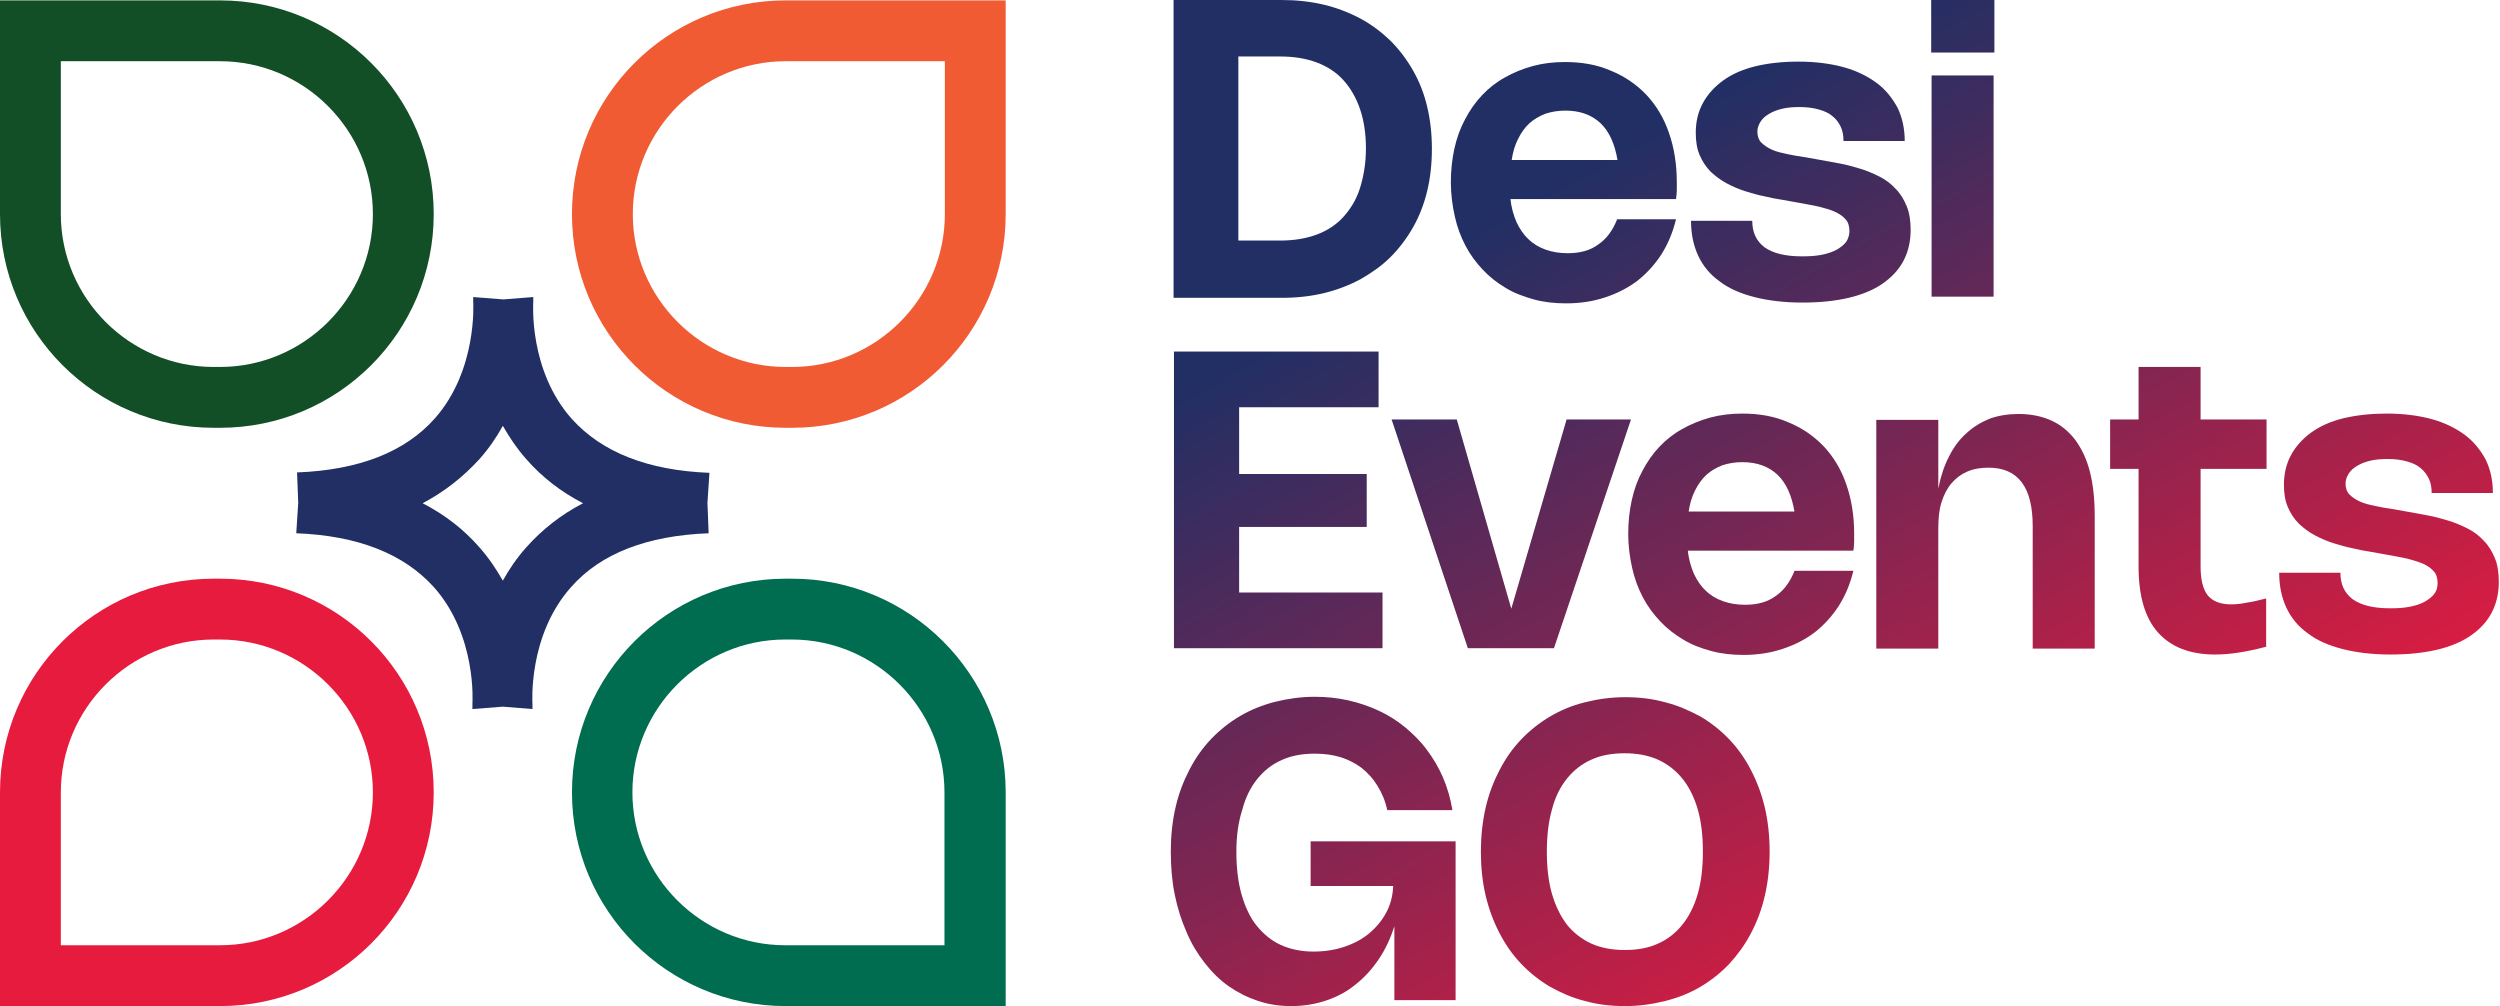
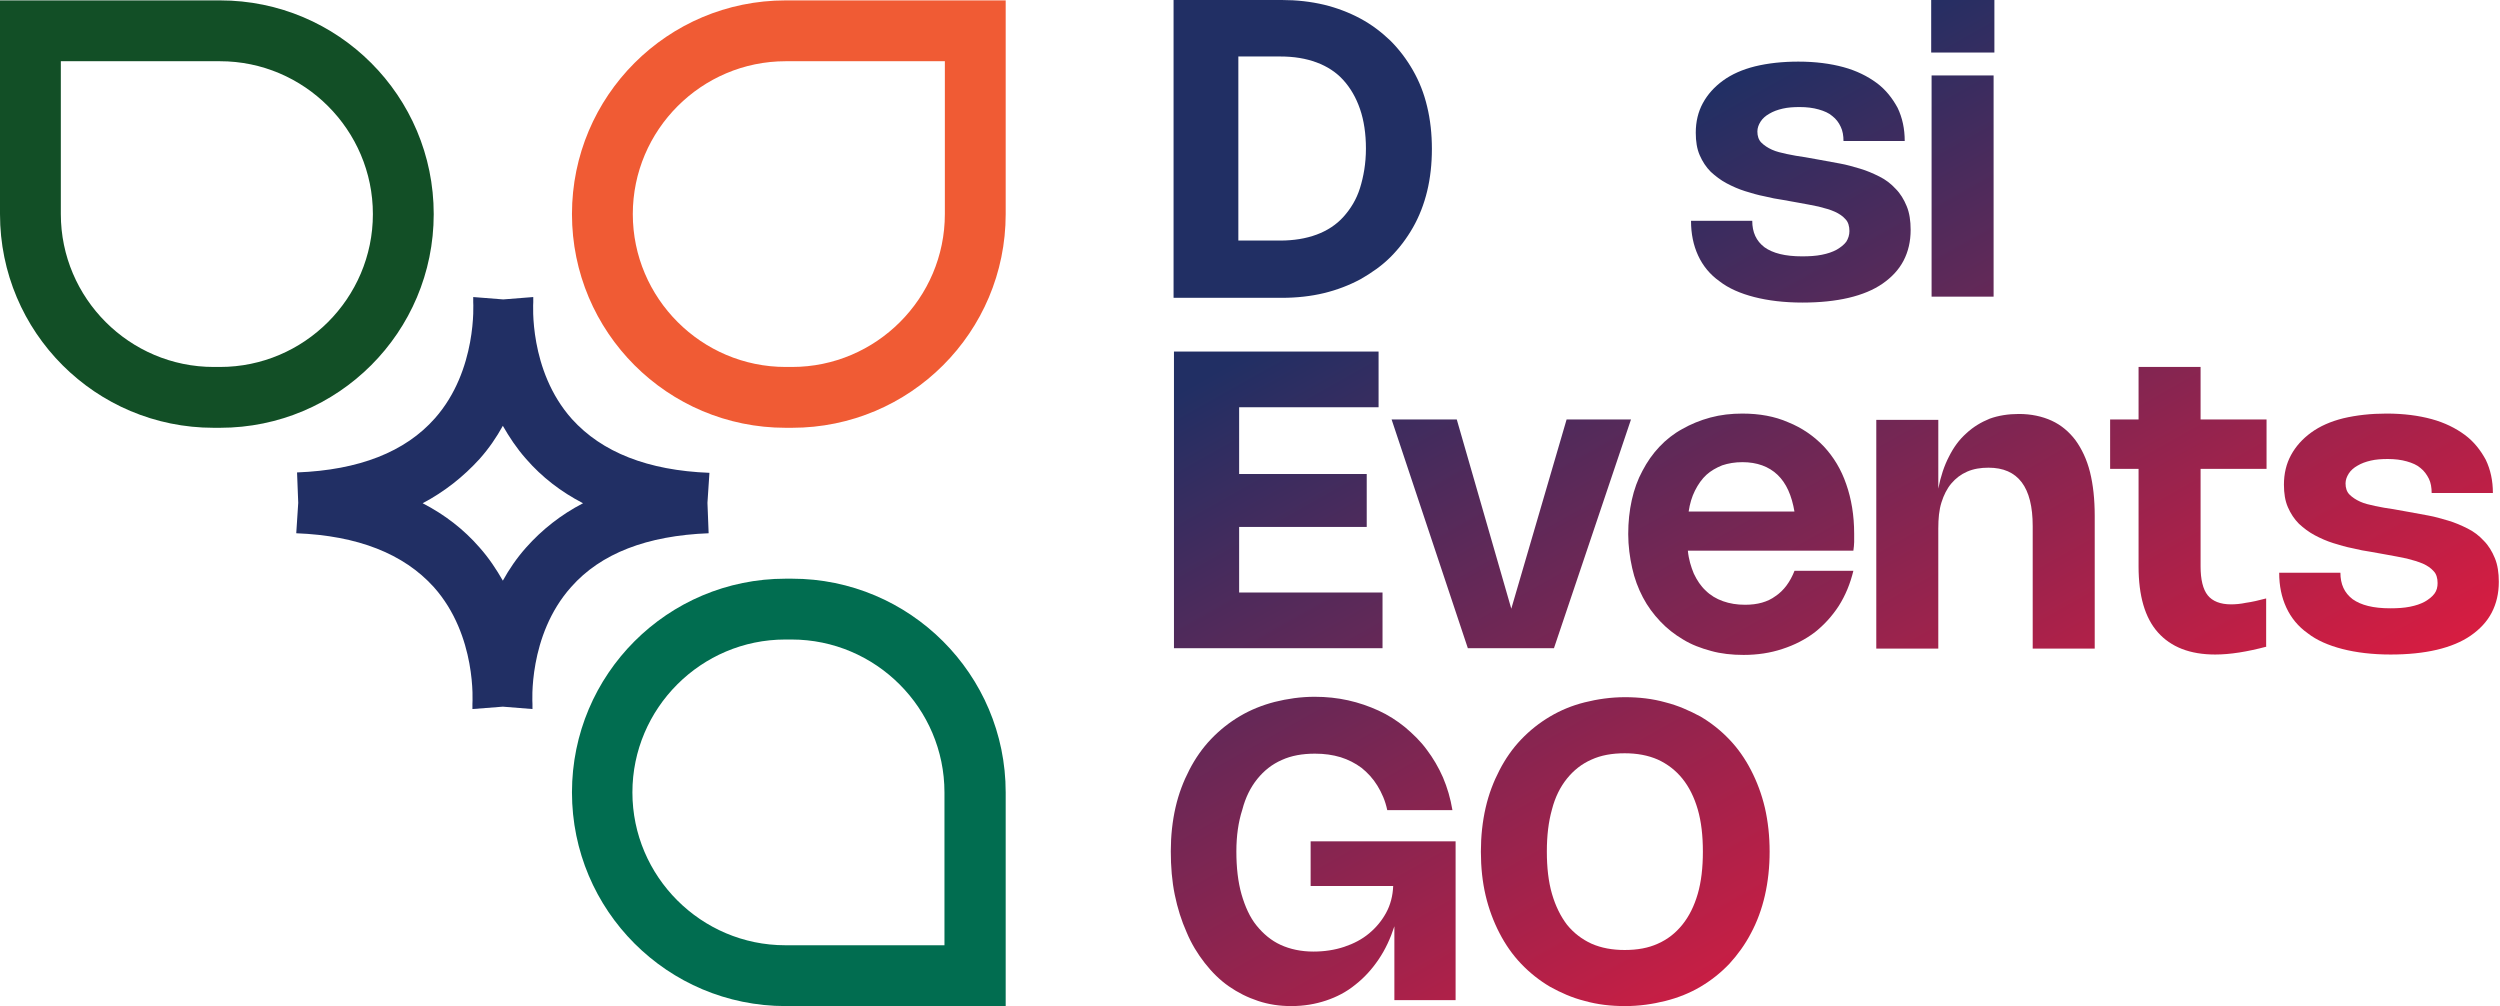
<svg xmlns="http://www.w3.org/2000/svg" xml:space="preserve" style="enable-background:new 0 0 632.9 254.8" viewBox="0 0 632.9 254.8">
  <path d="M15.4 15.5v38.7c0 21.3 17.4 38.7 38.7 38.7h1.6c21.3 0 38.7-17.4 38.7-38.7S77 15.5 55.7 15.5H15.4M0 .1h55.7c29.9 0 54.1 24.2 54.1 54.1s-24.2 54.1-54.1 54.1h-1.6C24.2 108.3 0 84.1 0 54.2V.1z" style="fill:#124f26" />
  <path d="M198.9 15.5c-21.3 0-38.7 17.4-38.7 38.7s17.4 38.7 38.7 38.7h1.6c21.3 0 38.7-17.4 38.7-38.7V15.5zm0-15.4h55.7v54.1c0 29.9-24.2 54.1-54.1 54.1h-1.6c-29.9 0-54.1-24.2-54.1-54.1S169 .1 198.9.1z" style="fill:#f05b34" />
-   <path d="M55.7 239.3c21.3 0 38.7-17.4 38.7-38.7S77 161.9 55.7 161.9h-1.6c-21.3 0-38.7 17.4-38.7 38.7v38.7zm0 15.4H0v-54.1c0-29.9 24.2-54.1 54.1-54.1h1.6c29.9 0 54.1 24.2 54.1 54.1s-24.2 54.1-54.1 54.1" style="fill:#e71b3e" />
  <path d="M200.5 146.5h-1.6c-29.9 0-54.1 24.2-54.1 54.1s24.2 54.1 54.1 54.1h55.7v-54.1c0-29.9-24.3-54.1-54.1-54.1m38.6 92.8h-40.3c-21.3 0-38.7-17.4-38.7-38.7s17.4-38.7 38.7-38.7h1.6c21.3 0 38.7 17.4 38.7 38.7v38.7" style="fill:#016d50" />
  <path d="M179.6 119.7c-15.6-.6-27.2-5.2-34.8-13.6-11-12.3-9.8-29.4-9.8-29.6v-1.3l-7.6.6-7.6-.6v1.3c0 .1 1.1 17.2-9.7 29.4-7.5 8.5-19.2 13.1-34.9 13.7l.3 7.7-.5 7.7c15.6.6 27.2 5.2 34.8 13.6 11 12.3 9.8 29.4 9.8 29.6v1.3l7.7-.6 7.5.6v-1.3c0-.1-1.2-17.3 9.8-29.6 7.5-8.5 19.2-13 34.8-13.6l-.3-7.7zm-46.4 18.9c-2.4 2.7-4.3 5.5-5.9 8.4-1.6-2.8-3.5-5.7-5.9-8.4-4-4.6-8.8-8.3-14.4-11.2 5.5-2.9 10.3-6.7 14.4-11.2 2.4-2.7 4.3-5.5 5.9-8.4 1.6 2.8 3.5 5.7 5.9 8.4 4 4.6 8.8 8.3 14.4 11.2-5.6 2.9-10.4 6.7-14.4 11.2" style="fill:#212f64" />
  <linearGradient id="a" x1="343.041" x2="457.439" y1="74.167" y2="277.223" gradientUnits="userSpaceOnUse">
    <stop offset="0" style="stop-color:#212f64" />
    <stop offset="1" style="stop-color:#e71b3e" />
  </linearGradient>
  <path d="M297.1 0h27.4c3.8 0 7.3.4 10.7 1.2 3.3.8 6.4 2 9.2 3.5 2.8 1.5 5.3 3.4 7.6 5.6 2.2 2.2 4.1 4.7 5.7 7.5 1.6 2.8 2.8 5.8 3.6 9.2.8 3.3 1.2 6.9 1.2 10.7 0 3.8-.4 7.4-1.2 10.7-.8 3.3-2 6.4-3.6 9.2-1.6 2.8-3.5 5.3-5.7 7.5s-4.8 4-7.6 5.6c-2.8 1.5-5.9 2.7-9.2 3.5-3.3.8-6.9 1.2-10.7 1.2h-27.4zm27 60.9c3.4 0 6.5-.5 9.2-1.5 2.7-1 5-2.5 6.8-4.5 1.8-2 3.3-4.4 4.2-7.3s1.5-6.2 1.5-10c0-3.7-.5-7.1-1.5-10s-2.4-5.3-4.2-7.3c-1.8-2-4.1-3.5-6.8-4.5s-5.7-1.5-9.2-1.5h-10.6v46.6h10.6z" style="fill:url(#a)" />
  <linearGradient id="b" x1="395.289" x2="509.686" y1="44.732" y2="247.788" gradientUnits="userSpaceOnUse">
    <stop offset="0" style="stop-color:#212f64" />
    <stop offset="1" style="stop-color:#e71b3e" />
  </linearGradient>
-   <path d="M424.3 55.5c-.8 3.3-2 6.2-3.7 8.9-1.7 2.6-3.7 4.8-6.1 6.7-2.4 1.8-5.1 3.2-8.2 4.2-3 1-6.3 1.5-9.8 1.5-2.9 0-5.7-.3-8.2-1s-5-1.6-7.1-2.9c-2.2-1.3-4.1-2.8-5.8-4.6-1.7-1.8-3.2-3.8-4.4-6.1-1.2-2.3-2.1-4.7-2.7-7.4-.6-2.7-1-5.6-1-8.6s.3-5.9.9-8.6c.6-2.7 1.5-5.2 2.7-7.4 1.2-2.3 2.6-4.3 4.3-6.1 1.7-1.8 3.6-3.3 5.8-4.5 2.1-1.2 4.5-2.2 7.1-2.9 2.6-.7 5.3-1 8.1-1 4.3 0 8.2.7 11.6 2.2 3.5 1.4 6.5 3.5 9 6.1 2.5 2.7 4.4 5.8 5.7 9.6 1.3 3.7 2 7.9 2 12.5v2.1c0 .7-.1 1.4-.2 2.2h-41.9c.2 2.2.8 4.1 1.5 5.8.8 1.7 1.8 3.2 3 4.3 1.2 1.2 2.7 2.1 4.4 2.7 1.7.6 3.5.9 5.6.9 3.1 0 5.7-.7 7.7-2.2 2.1-1.4 3.7-3.6 4.8-6.4h14.9zm-14.8-14.9c-.7-4.2-2.1-7.3-4.3-9.4S400 28 396.3 28c-1.9 0-3.6.3-5.1.8-1.5.6-2.9 1.4-4 2.4-1.2 1.1-2.1 2.4-2.9 4-.8 1.6-1.3 3.3-1.6 5.3h26.8z" style="fill:url(#b)" />
  <linearGradient id="c" x1="440.205" x2="554.602" y1="19.427" y2="222.483" gradientUnits="userSpaceOnUse">
    <stop offset="0" style="stop-color:#212f64" />
    <stop offset="1" style="stop-color:#e71b3e" />
  </linearGradient>
  <path d="M455.3 15.6c4.3 0 8.1.5 11.4 1.4 3.3.9 6.1 2.3 8.4 4 2.3 1.7 4 3.9 5.3 6.3 1.2 2.5 1.8 5.3 1.8 8.4h-15.5c0-1.3-.2-2.6-.7-3.6-.5-1.1-1.2-2-2.1-2.7-.9-.8-2.1-1.3-3.5-1.7-1.4-.4-3-.6-4.8-.6-1.6 0-3 .1-4.3.4-1.3.3-2.4.7-3.4 1.3-.9.5-1.7 1.2-2.2 2-.5.8-.8 1.6-.8 2.5 0 1.1.3 2.1 1 2.8.7.7 1.6 1.3 2.7 1.8s2.4.8 3.8 1.1c1.5.3 3 .6 4.6.8l3.9.7c1.6.3 3.2.6 4.9.9 1.7.3 3.4.8 5.1 1.3 1.7.5 3.3 1.2 4.9 2 1.6.8 2.9 1.8 4.1 3.1 1.2 1.2 2.1 2.7 2.8 4.4.7 1.7 1 3.7 1 6 0 2.9-.6 5.5-1.8 7.8-1.2 2.3-3 4.2-5.3 5.8-2.3 1.6-5.2 2.8-8.6 3.6s-7.3 1.2-11.7 1.2c-4.6 0-8.7-.5-12.2-1.4-3.5-.9-6.5-2.2-8.8-4-2.4-1.7-4.2-3.9-5.4-6.5-1.2-2.6-1.8-5.5-1.8-8.8h15.5c0 2.9 1 5.1 3.1 6.7 2.1 1.5 5.2 2.3 9.5 2.3 1.9 0 3.5-.1 5-.4s2.7-.7 3.8-1.3c1-.6 1.8-1.2 2.4-2 .5-.8.8-1.7.8-2.7 0-1.2-.3-2.3-1-3-.7-.8-1.6-1.4-2.7-1.9s-2.5-.9-4.1-1.3c-1.6-.3-3.3-.7-5.2-1l-3.9-.7c-1.4-.2-3-.5-4.6-.9-1.6-.3-3.3-.8-4.9-1.3-1.6-.5-3.2-1.2-4.7-2s-2.8-1.8-4-2.9c-1.2-1.2-2.1-2.6-2.8-4.2s-1-3.5-1-5.7c0-2.8.6-5.3 1.8-7.5 1.2-2.2 2.9-4.1 5.1-5.7 2.2-1.6 4.9-2.8 8.1-3.6 3.3-.8 6.9-1.2 11-1.2" style="fill:url(#c)" />
  <linearGradient id="d" x1="476.715" x2="587.647" y1="1.646" y2="198.55" gradientUnits="userSpaceOnUse">
    <stop offset="0" style="stop-color:#212f64" />
    <stop offset="1" style="stop-color:#e71b3e" />
  </linearGradient>
  <path d="M504.9 13.3h-16V0h16zm-.2 61.8H489v-56h15.7z" style="fill:url(#d)" />
  <linearGradient id="e" x1="305.457" x2="419.854" y1="95.341" y2="298.397" gradientUnits="userSpaceOnUse">
    <stop offset="0" style="stop-color:#212f64" />
    <stop offset="1" style="stop-color:#e71b3e" />
  </linearGradient>
  <path d="M349 89v14.1h-35.3V120H346v13.4h-32.3V150H350v14.1h-52.8V89z" style="fill:url(#e)" />
  <linearGradient id="f" x1="354.331" x2="468.728" y1="67.807" y2="270.863" gradientUnits="userSpaceOnUse">
    <stop offset="0" style="stop-color:#212f64" />
    <stop offset="1" style="stop-color:#e71b3e" />
  </linearGradient>
  <path d="m412.9 106.2-19.5 57.9h-21.8l-19.3-57.9h16.5l13.8 47.9 14-47.9h16.3z" style="fill:url(#f)" />
  <linearGradient id="g" x1="391.221" x2="505.618" y1="47.024" y2="250.079" gradientUnits="userSpaceOnUse">
    <stop offset="0" style="stop-color:#212f64" />
    <stop offset="1" style="stop-color:#e71b3e" />
  </linearGradient>
  <path d="M469.2 144.5c-.8 3.3-2 6.2-3.7 8.9-1.7 2.6-3.7 4.8-6.1 6.7-2.4 1.8-5.1 3.2-8.2 4.2-3 1-6.3 1.5-9.8 1.5-2.9 0-5.7-.3-8.2-1-2.6-.7-5-1.6-7.1-2.9-2.2-1.3-4.1-2.8-5.8-4.6-1.7-1.8-3.2-3.8-4.4-6.1-1.2-2.3-2.1-4.7-2.7-7.4-.6-2.7-1-5.6-1-8.6s.3-5.9.9-8.6c.6-2.7 1.5-5.2 2.7-7.4 1.2-2.3 2.6-4.3 4.3-6.1 1.7-1.8 3.6-3.3 5.8-4.5 2.1-1.2 4.5-2.2 7.1-2.9 2.6-.7 5.3-1 8.1-1 4.3 0 8.2.7 11.6 2.2 3.5 1.4 6.5 3.5 9 6.1 2.5 2.7 4.4 5.8 5.7 9.6 1.3 3.7 2 7.9 2 12.5v2.1c0 .7-.1 1.4-.2 2.2h-41.9c.2 2.2.8 4.1 1.5 5.8.8 1.7 1.8 3.2 3 4.3 1.2 1.2 2.7 2.1 4.4 2.7 1.7.6 3.5.9 5.6.9 3.1 0 5.7-.7 7.7-2.2 2.1-1.4 3.7-3.6 4.8-6.4h14.9zm-14.9-14.9c-.7-4.2-2.1-7.3-4.3-9.4-2.2-2.1-5.2-3.2-8.9-3.2-1.9 0-3.6.3-5.1.8-1.5.6-2.9 1.4-4 2.4s-2.1 2.4-2.9 4c-.8 1.6-1.3 3.3-1.6 5.3h26.8z" style="fill:url(#g)" />
  <linearGradient id="h" x1="435.153" x2="549.551" y1="22.273" y2="225.329" gradientUnits="userSpaceOnUse">
    <stop offset="0" style="stop-color:#212f64" />
    <stop offset="1" style="stop-color:#e71b3e" />
  </linearGradient>
  <path d="M490.7 164.2H475v-57.9h15.7v17.4c.6-3.1 1.5-5.8 2.7-8.1 1.2-2.4 2.6-4.3 4.4-5.9 1.7-1.6 3.7-2.8 5.9-3.7 2.2-.8 4.7-1.2 7.4-1.2 3.1 0 5.9.6 8.3 1.7 2.4 1.1 4.4 2.8 6 4.9 1.6 2.2 2.9 4.9 3.7 8.1.8 3.2 1.2 6.9 1.2 11.1v33.6h-15.7v-31c0-9.9-3.7-14.8-11.2-14.8-2 0-3.8.3-5.4 1-1.6.7-2.9 1.7-4 3s-1.9 2.9-2.5 4.8c-.6 1.9-.8 4.1-.8 6.6v30.4z" style="fill:url(#h)" />
  <linearGradient id="i" x1="482.369" x2="596.766" y1="-4.327" y2="198.728" gradientUnits="userSpaceOnUse">
    <stop offset="0" style="stop-color:#212f64" />
    <stop offset="1" style="stop-color:#e71b3e" />
  </linearGradient>
  <path d="M573.8 163.7c-4.9 1.3-9.2 2-13 2-6.4 0-11.2-1.9-14.5-5.6-3.3-3.7-4.9-9.3-4.9-16.7v-24.7h-7.2v-12.5h7.2V92.9h15.7v13.3h16.7v12.5h-16.7v24.7c0 3.3.6 5.8 1.8 7.3 1.2 1.5 3.2 2.3 5.9 2.3 1.1 0 2.4-.1 3.8-.4 1.5-.2 3.2-.6 5.1-1.1v12.2z" style="fill:url(#i)" />
  <linearGradient id="j" x1="515.206" x2="629.604" y1="-22.827" y2="180.229" gradientUnits="userSpaceOnUse">
    <stop offset="0" style="stop-color:#212f64" />
    <stop offset="1" style="stop-color:#e71b3e" />
  </linearGradient>
  <path d="M604.2 104.7c4.3 0 8.1.5 11.4 1.4 3.3.9 6.1 2.3 8.4 4 2.3 1.7 4 3.9 5.3 6.3 1.2 2.5 1.8 5.3 1.8 8.4h-15.5c0-1.3-.2-2.6-.7-3.6s-1.2-2-2.1-2.7c-.9-.8-2.1-1.3-3.5-1.7-1.4-.4-3-.6-4.8-.6-1.6 0-3 .1-4.3.4-1.3.3-2.4.7-3.4 1.3-.9.5-1.7 1.2-2.2 2-.5.8-.8 1.6-.8 2.5 0 1.1.3 2.1 1 2.8.7.7 1.6 1.3 2.7 1.8s2.4.8 3.8 1.1c1.5.3 3 .6 4.6.8l3.9.7c1.6.3 3.2.6 4.9.9 1.7.3 3.4.8 5.1 1.3 1.7.5 3.3 1.2 4.9 2 1.6.8 2.9 1.8 4.1 3.1 1.2 1.2 2.1 2.7 2.8 4.4.7 1.7 1 3.7 1 6 0 2.9-.6 5.5-1.8 7.8-1.2 2.3-3 4.2-5.3 5.8-2.3 1.6-5.2 2.8-8.6 3.6-3.4.8-7.3 1.2-11.7 1.2-4.6 0-8.7-.5-12.2-1.4-3.5-.9-6.5-2.2-8.8-4-2.4-1.7-4.2-3.9-5.4-6.5-1.2-2.6-1.8-5.5-1.8-8.8h15.5c0 2.9 1 5.1 3.1 6.7 2.1 1.5 5.2 2.3 9.5 2.3 1.9 0 3.5-.1 5-.4 1.5-.3 2.7-.7 3.8-1.3 1-.6 1.8-1.2 2.4-2s.8-1.7.8-2.7c0-1.2-.3-2.3-1-3-.7-.8-1.6-1.4-2.7-1.9-1.2-.5-2.5-.9-4.1-1.3-1.6-.3-3.3-.7-5.2-1l-3.9-.7c-1.4-.2-3-.5-4.6-.9-1.6-.3-3.3-.8-4.9-1.3-1.6-.5-3.2-1.2-4.7-2s-2.8-1.8-4-2.9c-1.2-1.2-2.1-2.6-2.8-4.2-.7-1.6-1-3.5-1-5.7 0-2.8.6-5.3 1.8-7.5s2.9-4.1 5.1-5.7 4.9-2.8 8.1-3.6c3.4-.8 7-1.2 11-1.2" style="fill:url(#j)" />
  <linearGradient id="k" x1="274.384" x2="388.781" y1="112.847" y2="315.903" gradientUnits="userSpaceOnUse">
    <stop offset="0" style="stop-color:#212f64" />
    <stop offset="1" style="stop-color:#e71b3e" />
  </linearGradient>
  <path d="M313 215.6c0 4 .4 7.6 1.3 10.8.9 3.1 2.1 5.8 3.8 7.9 1.7 2.1 3.7 3.8 6.1 4.9 2.4 1.1 5.2 1.7 8.3 1.7 2.8 0 5.4-.4 7.8-1.2 2.4-.8 4.5-1.9 6.3-3.4 1.8-1.5 3.2-3.2 4.3-5.2 1.1-2 1.7-4.3 1.8-6.8h-20.9V213h36.7v40.2H353v-18.7c-1 3.1-2.3 5.9-4 8.4-1.7 2.5-3.6 4.6-5.9 6.4-2.2 1.8-4.7 3.1-7.4 4-2.7.9-5.6 1.4-8.8 1.4-2.9 0-5.7-.4-8.4-1.3s-5.1-2.1-7.4-3.7c-2.3-1.6-4.3-3.6-6.1-5.9-1.8-2.3-3.4-4.9-4.6-7.8-1.3-2.9-2.3-6.1-3-9.5-.7-3.4-1-7.1-1-11 0-3.9.4-7.6 1.2-11.1.8-3.5 2-6.6 3.5-9.5 1.5-2.9 3.3-5.5 5.5-7.8s4.6-4.2 7.3-5.8c2.7-1.6 5.7-2.8 8.8-3.6 3.2-.8 6.6-1.3 10.1-1.3 3 0 5.8.3 8.5.9 2.7.6 5.3 1.5 7.7 2.6 2.4 1.1 4.6 2.5 6.7 4.2 2 1.7 3.9 3.5 5.5 5.7 1.6 2.1 3 4.5 4.1 7 1.1 2.6 1.9 5.3 2.4 8.3h-16.5c-.5-2.4-1.4-4.4-2.5-6.2-1.1-1.8-2.5-3.3-4-4.5-1.6-1.2-3.4-2.1-5.3-2.7-2-.6-4.1-.9-6.5-.9-3.2 0-6 .5-8.4 1.6-2.5 1.1-4.5 2.7-6.2 4.8-1.7 2.1-3 4.7-3.8 7.8-1 3.1-1.5 6.6-1.5 10.6" style="fill:url(#k)" />
  <linearGradient id="l" x1="334.425" x2="448.823" y1="79.021" y2="282.077" gradientUnits="userSpaceOnUse">
    <stop offset="0" style="stop-color:#212f64" />
    <stop offset="1" style="stop-color:#e71b3e" />
  </linearGradient>
  <path d="M374.9 215.6c0-3.9.4-7.6 1.2-11.1.8-3.5 2-6.6 3.5-9.5 1.5-2.9 3.3-5.5 5.5-7.8s4.6-4.2 7.3-5.8c2.7-1.6 5.6-2.8 8.8-3.6 3.2-.8 6.6-1.3 10.2-1.3 3.6 0 7 .4 10.2 1.3 3.2.8 6.1 2.1 8.9 3.6 2.7 1.6 5.1 3.5 7.3 5.8s4 4.9 5.5 7.8c1.5 2.9 2.7 6.1 3.5 9.5.8 3.5 1.2 7.2 1.2 11.1 0 3.9-.4 7.6-1.2 11.1-.8 3.5-2 6.7-3.5 9.5-1.5 2.9-3.4 5.5-5.5 7.8-2.2 2.3-4.6 4.2-7.3 5.8-2.7 1.6-5.7 2.8-8.9 3.6-3.2.8-6.6 1.3-10.2 1.3-3.6 0-7-.4-10.2-1.3-3.2-.8-6.1-2.1-8.8-3.6-2.7-1.6-5.1-3.5-7.3-5.8s-4-4.9-5.5-7.8c-1.5-2.9-2.7-6.1-3.5-9.5-.8-3.4-1.2-7.1-1.2-11.1m16.7 0c0 4 .4 7.6 1.3 10.7.9 3.1 2.2 5.7 3.8 7.8 1.7 2.1 3.8 3.7 6.2 4.8 2.5 1.1 5.3 1.6 8.4 1.6 3.2 0 6-.5 8.4-1.6 2.5-1.1 4.5-2.7 6.2-4.8 1.7-2.1 3-4.7 3.9-7.8.9-3.1 1.3-6.7 1.3-10.7 0-4-.4-7.6-1.3-10.7-.9-3.1-2.2-5.7-3.9-7.8-1.7-2.1-3.8-3.7-6.2-4.8-2.5-1.1-5.3-1.6-8.4-1.6-3.2 0-6 .5-8.4 1.6-2.5 1.1-4.5 2.7-6.2 4.8-1.7 2.1-3 4.7-3.8 7.8-.9 3.2-1.3 6.7-1.3 10.7" style="fill:url(#l)" />
</svg>